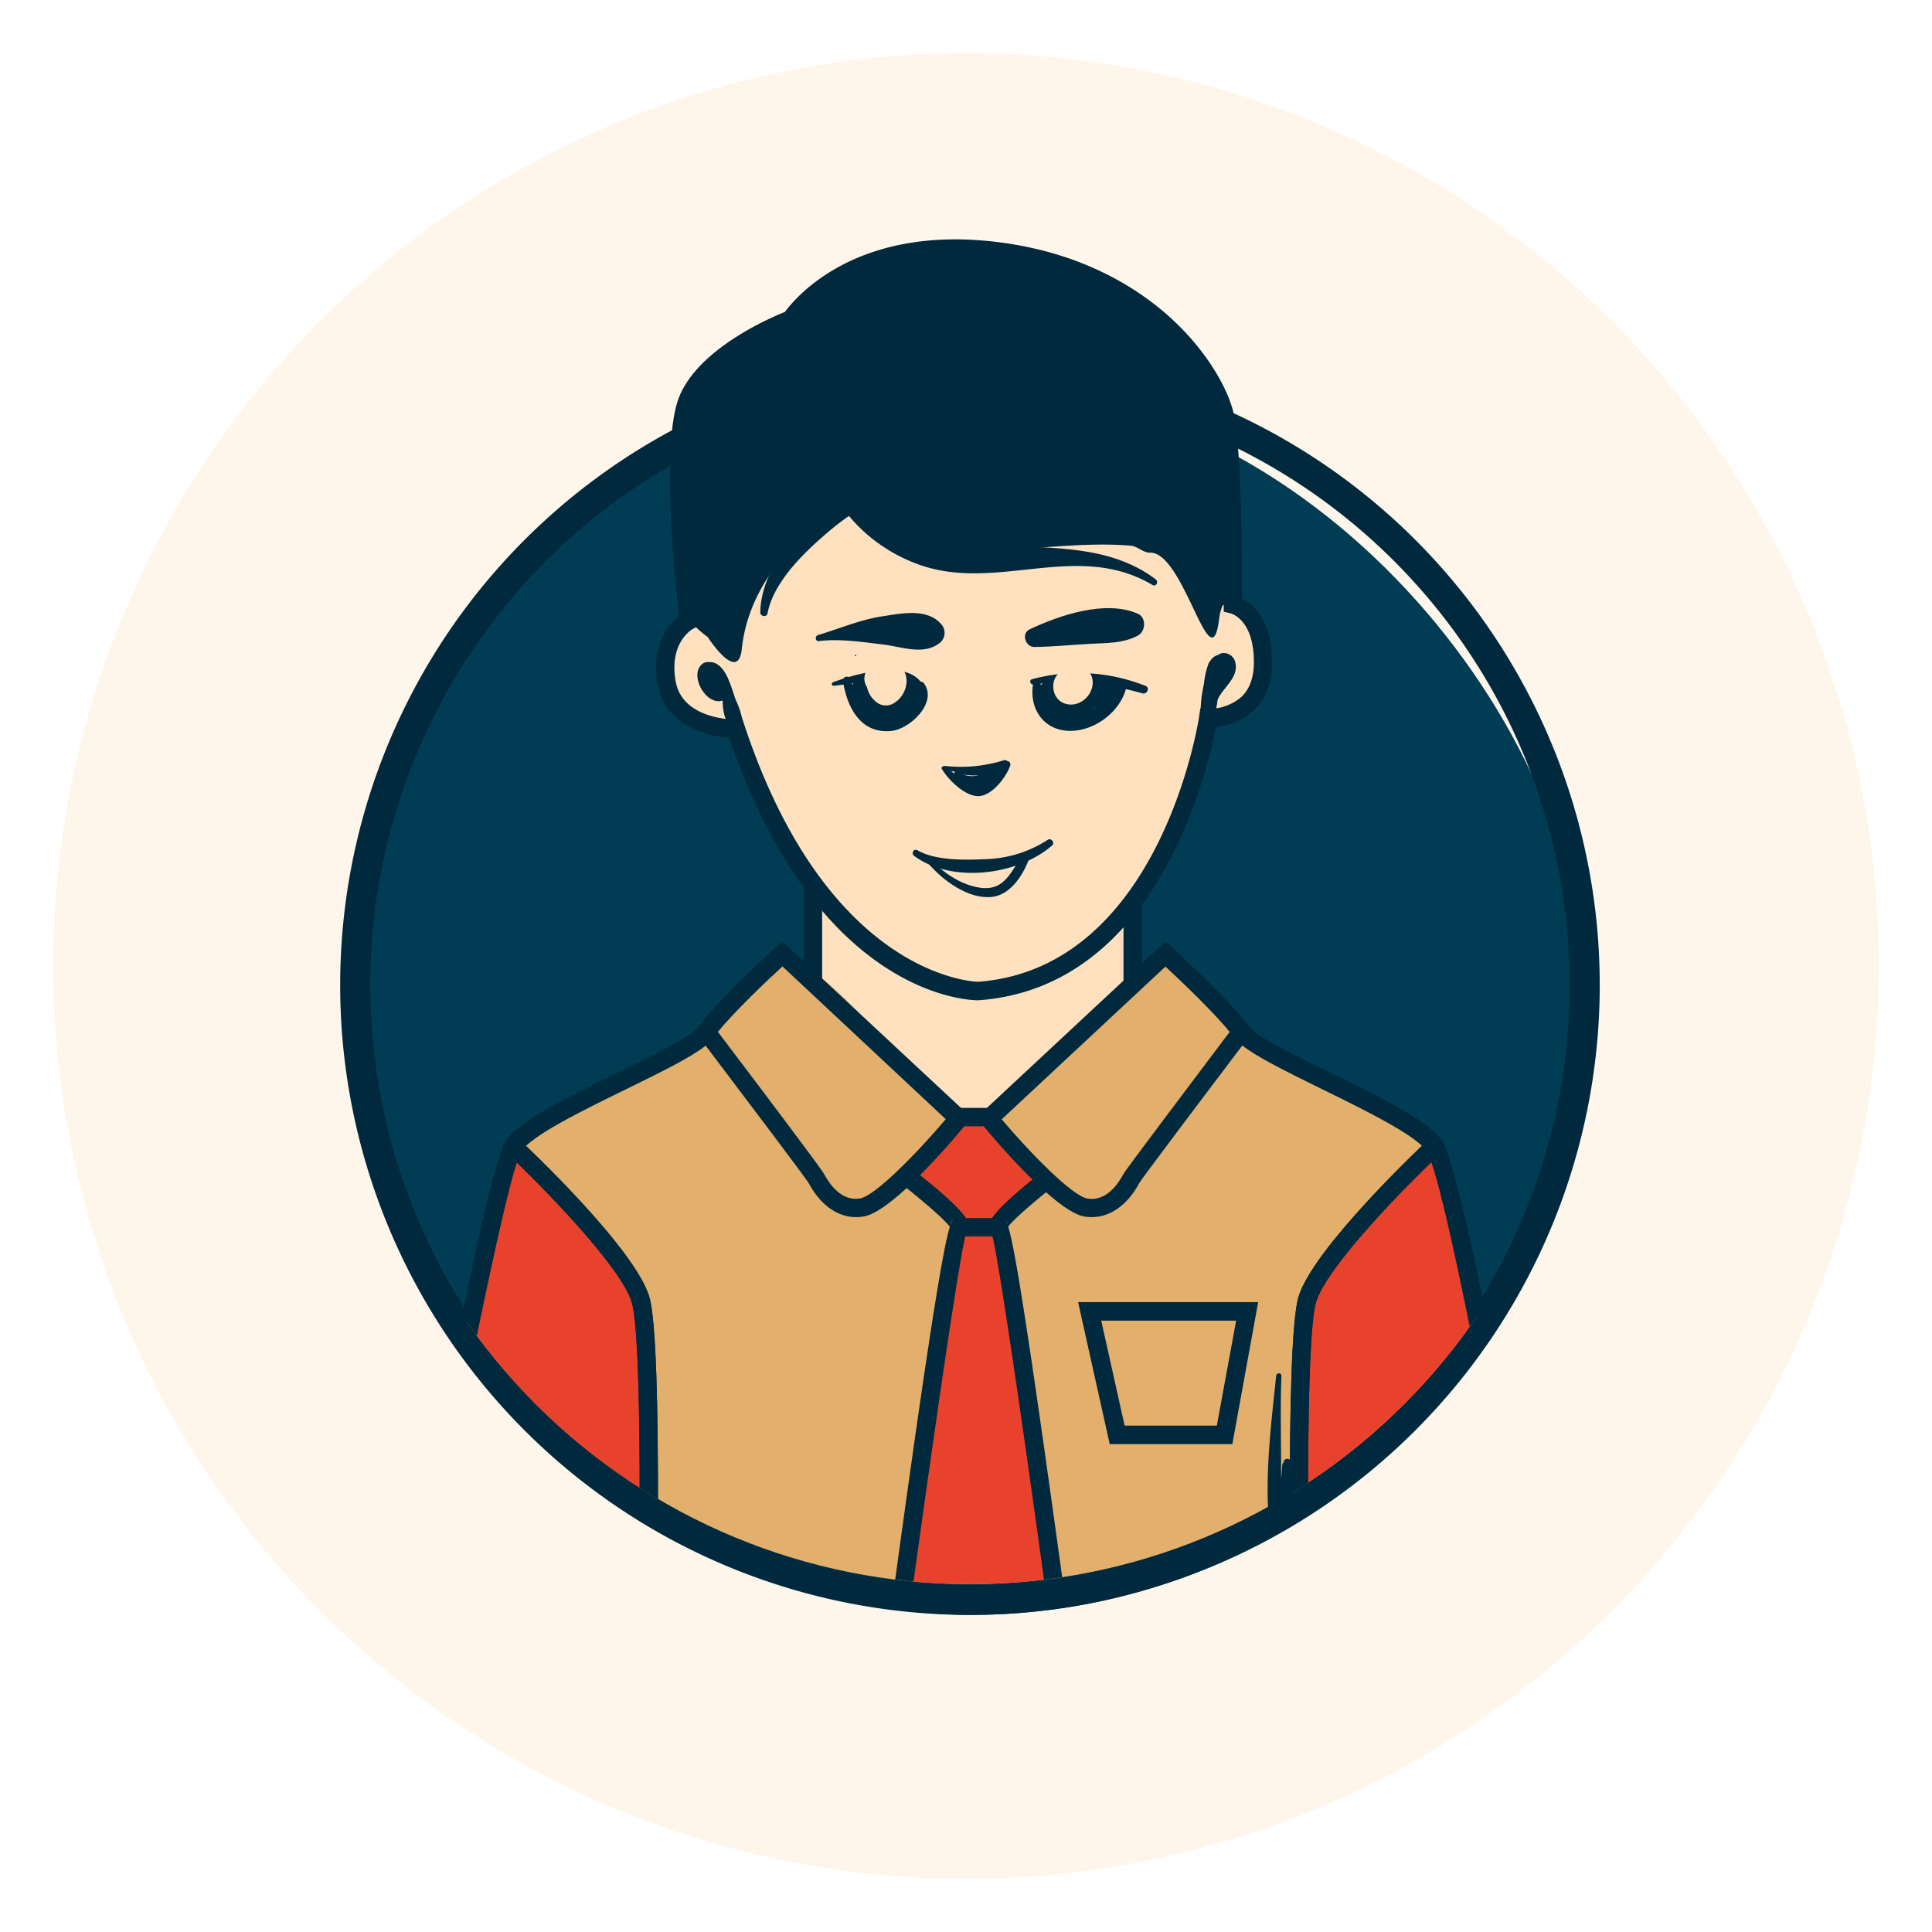
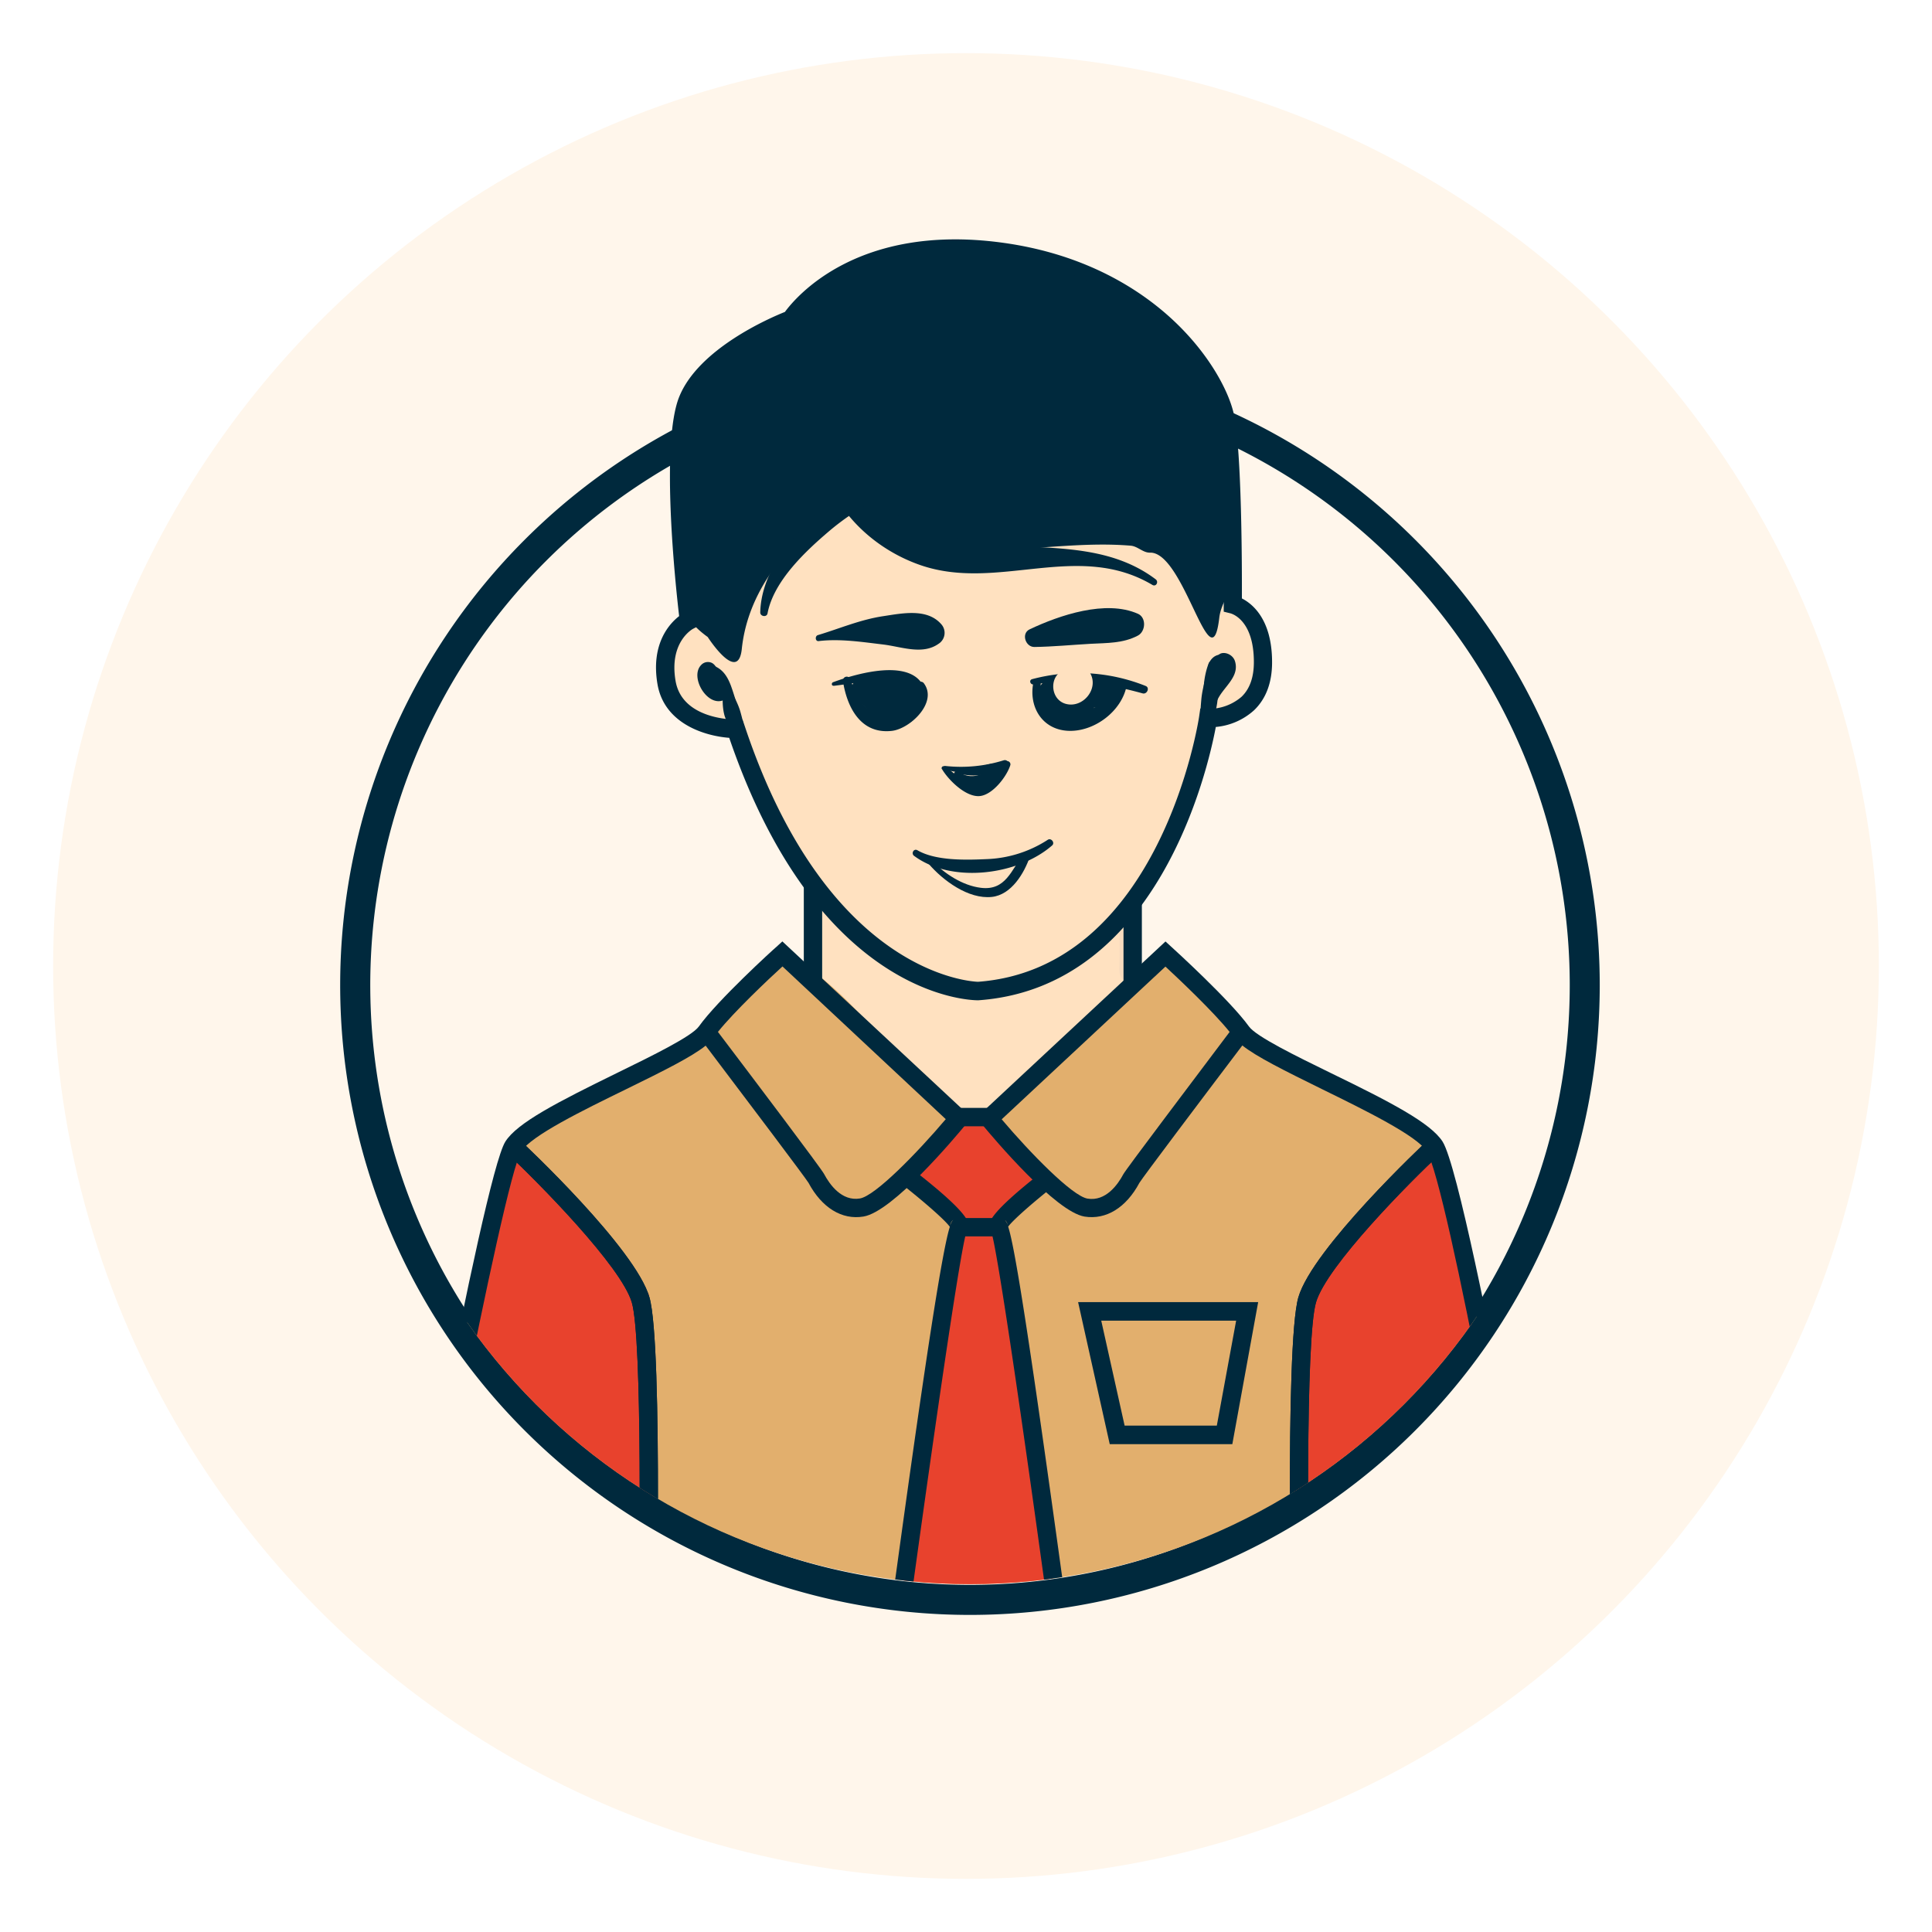
<svg xmlns="http://www.w3.org/2000/svg" xmlns:xlink="http://www.w3.org/1999/xlink" id="Layer_1" data-name="Layer 1" viewBox="0 0 400 400">
  <defs>
    <style>.cls-1{fill:none;}.cls-2{clip-path:url(#clip-path);}.cls-3{fill:#e8422d;}.cls-4{clip-path:url(#clip-path-2);}.cls-5{clip-path:url(#clip-path-3);}.cls-6{fill:#fff6eb;}.cls-7{fill:#003c54;}.cls-8{fill:#00293d;}.cls-9{clip-path:url(#clip-path-4);}.cls-10{fill:url(#Безымянный_градиент_7);}.cls-11{fill:#e2af6d;}.cls-12{fill:#f7dbbf;}.cls-13{fill:url(#Безымянный_градиент_7-2);}.cls-14{fill:url(#Безымянный_градиент_7-3);}</style>
    <clipPath id="clip-path">
      <polyline id="SVGID" class="cls-1" points="-1799.66 1835.65 -1799.29 738.35 1435.59 738.35 1435.31 1363.07 1435.22 1834.12" />
    </clipPath>
    <clipPath id="clip-path-2">
      <path class="cls-1" d="M-2334.13-673.5h233.56A19.57,19.57,0,0,1-2081-653.93V-521.5a0,0,0,0,1,0,0h-270a0,0,0,0,1,0,0V-656.63A16.87,16.87,0,0,1-2334.13-673.5Z" />
    </clipPath>
    <clipPath id="clip-path-3">
      <rect class="cls-1" x="-2351" y="-878.5" width="270" height="152" />
    </clipPath>
    <clipPath id="clip-path-4">
      <path id="SVGID-2" data-name="SVGID" class="cls-1" d="M327.88,200.92a127.06,127.06,0,0,1-254.12,0c0-70.18,56.89-153.17,127.06-153.17S327.88,130.74,327.88,200.92Z" />
    </clipPath>
    <linearGradient id="Безымянный_градиент_7" x1="136.67" y1="166.31" x2="262.46" y2="166.31" gradientUnits="userSpaceOnUse">
      <stop offset="0.56" stop-color="#ffe1c0" />
      <stop offset="1" stop-color="#ffe1c0" />
    </linearGradient>
    <linearGradient id="Безымянный_градиент_7-2" x1="218.06" y1="141.64" x2="226.22" y2="141.64" xlink:href="#Безымянный_градиент_7" />
    <linearGradient id="Безымянный_градиент_7-3" x1="178.96" y1="141.26" x2="187.7" y2="141.26" xlink:href="#Безымянный_градиент_7" />
  </defs>
  <g class="cls-2">
    <path class="cls-3" d="M380.85,1306.39v-1c4,0,8,0,12-.1l0,1C388.89,1306.36,384.85,1306.39,380.85,1306.39Zm23.95-.43,0-1c3.94-.14,8-.32,12-.53l0,1C412.77,1305.64,408.74,1305.82,404.8,1306Zm-35.94-.11c-4-.21-8-.45-12-.71l.07-1c4,.27,8,.5,12,.71Zm59.88-1.17-.08-1c4-.28,8-.6,11.94-1l.09,1C436.71,1304.07,432.69,1304.4,428.74,1304.68Zm-83.8-.41c-4-.31-8-.66-11.94-1l.09-1c4,.37,8,.71,11.93,1Zm107.68-1.73-.11-1c3.94-.43,7.94-.89,11.89-1.39l.12,1C460.56,1301.65,456.56,1302.12,452.62,1302.54Zm-131.54-.49c-4-.43-8-.88-11.91-1.36l.12-1c3.92.48,7.92.94,11.89,1.37Zm155.32-2.51-.14-1c3.95-.57,7.93-1.18,11.83-1.81l.16,1C484.34,1298.36,480.36,1299,476.4,1299.54Zm-179.12-.38c-4-.55-8-1.12-11.86-1.71l.15-1c3.89.59,7.87,1.16,11.85,1.71Zm202.78-3.47-.18-1c3.92-.71,7.87-1.46,11.76-2.24l.2,1C507.94,1294.22,504,1295,500.06,1295.69Zm-226.48-.12c-4-.66-7.93-1.35-11.8-2l.18-1c3.86.71,7.83,1.4,11.79,2.06ZM250,1291.28c-3.91-.77-7.86-1.58-11.74-2.41l.21-1c3.87.83,7.82,1.64,11.73,2.41Zm273.57-.3-.22-1c3.91-.86,7.83-1.76,11.67-2.67l.23,1C531.41,1289.22,527.48,1290.12,523.57,1291Zm-297-4.71c-3.87-.89-7.79-1.83-11.65-2.78l.24-1c3.85,1,7.77,1.89,11.64,2.78Zm320.33-.86-.25-1c3.86-1,7.75-2,11.56-3.1l.27,1C554.65,1283.38,550.75,1284.42,546.89,1285.41Zm-343.6-4.89c-3.85-1-7.74-2.08-11.56-3.16l.27-1c3.82,1.07,7.7,2.13,11.55,3.15ZM570,1279l-.28-1c3.81-1.13,7.66-2.31,11.44-3.51l.3,1C577.66,1276.69,573.81,1277.87,570,1279Zm-389.76-5c-3.83-1.15-7.69-2.34-11.45-3.54l.3-1c3.76,1.2,7.61,2.39,11.43,3.53Zm412.62-2.24-.32-1c3.77-1.27,7.57-2.59,11.3-3.93l.34.94C600.43,1269.17,596.62,1270.49,592.85,1271.77Zm-435.46-5c-3.76-1.27-7.57-2.59-11.33-3.93l.34-.94c3.75,1.33,7.55,2.65,11.31,3.92Zm458-3-.35-.94c3.69-1.39,7.44-2.85,11.16-4.33l.37.92C622.88,1260.84,619.12,1262.3,615.42,1263.7Zm-480.61-5c-3.71-1.4-7.48-2.85-11.18-4.32l.37-.93c3.7,1.47,7.45,2.92,11.16,4.31Zm502.83-3.86-.38-.92c3.63-1.53,7.31-3.11,11-4.72l.4.91C645,1251.71,641.28,1253.3,637.64,1254.83Zm-525.11-5c-3.69-1.54-7.39-3.12-11-4.71l.41-.92c3.62,1.59,7.33,3.17,11,4.71Zm547-4.67-.42-.91c3.58-1.65,7.2-3.37,10.78-5.11l.43.9C666.71,1241.8,663.08,1243.52,659.5,1245.18Zm-568.93-5c-3.61-1.66-7.26-3.38-10.84-5.11l.44-.9c3.57,1.73,7.21,3.44,10.82,5.11ZM681,1234.74l-.46-.89c3.53-1.79,7.1-3.64,10.59-5.5l.47.88C688.1,1231.09,684.53,1233,681,1234.74Zm-612-4.93c-3.54-1.8-7.12-3.65-10.64-5.51l.46-.88c3.52,1.85,7.09,3.7,10.63,5.49Zm633.13-6.28-.48-.87c3.46-1.93,7-3.91,10.39-5.89l.5.87C709.08,1219.62,705.58,1221.61,702.11,1223.53ZM47.79,1218.6c-3.46-1.92-7-3.91-10.43-5.9l.5-.87c3.45,2,7,4,10.42,5.89Zm675-7-.52-.86c3.39-2,6.81-4.14,10.18-6.25l.53.84C729.64,1207.41,726.21,1209.51,722.82,1211.56ZM27,1206.6c-3.41-2.06-6.84-4.17-10.2-6.29l.53-.85c3.36,2.12,6.79,4.23,10.19,6.28Zm716-7.75-.54-.84c3.32-2.17,6.67-4.4,9.94-6.62l.57.83C749.76,1194.44,746.41,1196.67,743.08,1198.85Zm-736.32-5c-3.34-2.19-6.68-4.43-10-6.67l.57-.83c3.27,2.24,6.61,4.48,9.94,6.67Zm756.13-8.41-.58-.82c3.23-2.28,6.49-4.62,9.71-7l.59.81C769.39,1180.78,766.12,1183.13,762.89,1185.41ZM-13,1180.28c-3.25-2.32-6.51-4.69-9.69-7.06l.59-.8c3.18,2.36,6.44,4.73,9.68,7Zm795.22-9-.6-.8c3.15-2.39,6.33-4.86,9.45-7.32l.62.79C788.54,1166.39,785.36,1168.86,782.2,1171.26ZM-32.26,1166c-3.15-2.44-6.31-4.94-9.41-7.43l.63-.78c3.09,2.49,6.25,5,9.39,7.42ZM801,1156.42l-.63-.77c3.08-2.52,6.17-5.1,9.18-7.66l.65.76C807.18,1151.32,804.08,1153.9,801,1156.42Zm-851.93-5.48c-3.07-2.57-6.13-5.19-9.11-7.79l.65-.75c3,2.59,6,5.21,9.1,7.77Zm870.19-10-.66-.75c3-2.63,6-5.32,8.91-8l.67.74C825.25,1135.6,822.25,1138.29,819.26,1140.92ZM-69,1135.19c-3-2.69-5.92-5.43-8.8-8.14l.68-.73c2.88,2.71,5.83,5.44,8.79,8.12Zm906-10.43-.69-.72c2.89-2.74,5.79-5.53,8.62-8.31l.7.72C842.75,1119.23,839.85,1122,837,1124.76Zm-923.4-6c-2.84-2.79-5.69-5.64-8.48-8.48l.71-.7c2.79,2.84,5.64,5.69,8.47,8.46ZM854.07,1108l-.72-.7c2.8-2.84,5.6-5.74,8.32-8.61l.72.69C859.67,1102.23,856.86,1105.13,854.07,1108Zm-957.3-6.36c-2.73-2.89-5.46-5.85-8.14-8.8l.74-.68c2.67,2.95,5.41,5.91,8.13,8.79Zm973.8-11-.74-.68c2.67-2.92,5.37-5.91,8-8.9l.75.66C875.94,1084.66,873.25,1087.66,870.57,1090.59Zm-989.91-6.73c-2.61-3-5.24-6.07-7.82-9.15l.77-.64c2.57,3.07,5.2,6.14,7.81,9.13Zm1005.78-11.25-.76-.65c2.58-3,5.16-6.12,7.68-9.19l.77.64C891.61,1066.48,889,1069.57,886.44,1072.61Zm-1021.24-7.19c-2.51-3.12-5-6.3-7.45-9.44l.79-.61c2.43,3.13,4.93,6.3,7.44,9.42Zm1036.46-11.35-.79-.62c2.47-3.12,4.94-6.3,7.35-9.46l.8.61C906.6,1047.76,904.13,1051,901.66,1054.07Zm-1051.18-7.67c-2.39-3.21-4.77-6.48-7.09-9.71l.82-.58c2.31,3.23,4.69,6.49,7.07,9.69ZM916.2,1035l-.8-.59c2.36-3.22,4.72-6.49,7-9.72l.82.57C920.93,1028.49,918.57,1031.77,916.2,1035Zm-1079.7-8.15c-2.25-3.28-4.5-6.63-6.7-10l.83-.55c2.2,3.33,4.45,6.68,6.7,10Zm1093.56-11.45-.83-.56c2.23-3.28,4.47-6.63,6.65-10l.84.55C934.53,1008.75,932.29,1012.11,930.06,1015.39Zm-1106.77-8.61c-2.13-3.38-4.26-6.81-6.32-10.22l.85-.52c2.06,3.4,4.18,6.83,6.31,10.2ZM943.2,995.3l-.85-.53c2.12-3.37,4.23-6.8,6.29-10.21l.86.52C947.44,988.49,945.32,991.93,943.2,995.3Zm-1132.35-9.07c-2-3.44-4-7-5.93-10.44l.87-.48c1.94,3.48,3.93,7,5.92,10.42ZM955.61,974.74l-.87-.5c2-3.44,4-7,5.92-10.43l.88.49C959.6,967.78,957.61,971.3,955.61,974.74Zm-1156.42-9.5c-1.88-3.52-3.74-7.1-5.54-10.65l.9-.45c1.79,3.54,3.65,7.12,5.52,10.63Zm1168.08-11.5-.88-.47c1.86-3.5,3.72-7.08,5.53-10.64l.9.46C971,946.65,969.14,950.24,967.27,953.74Zm-1178.95-9.9c-1.74-3.58-3.47-7.23-5.14-10.84l.91-.42c1.67,3.61,3.39,7.25,5.13,10.83ZM978.17,932.33l-.9-.44c1.74-3.59,3.47-7.23,5.15-10.84l.9.42C981.65,925.08,979.91,928.74,978.17,932.33ZM-221.76,922.07c-1.6-3.65-3.2-7.35-4.74-11l.93-.39c1.53,3.66,3.13,7.37,4.73,11Zm1210-11.55-.91-.4c1.6-3.63,3.2-7.34,4.75-11l.92.39C991.49,903.18,989.89,906.89,988.28,910.52ZM-231,899.94c-1.47-3.68-2.93-7.44-4.34-11.18l.94-.35c1.41,3.73,2.86,7.48,4.33,11.16ZM997.6,888.35l-.93-.37c1.48-3.72,3-7.49,4.35-11.19l.93.35C1000.55,880.85,999.08,884.62,997.6,888.35ZM-239.5,877.5c-1.35-3.75-2.67-7.56-3.94-11.33l.95-.32c1.27,3.76,2.59,7.57,3.93,11.32Zm1245.6-11.65-.94-.34c1.35-3.76,2.67-7.58,3.94-11.34l.95.31C1008.78,858.26,1007.45,862.08,1006.1,865.85ZM-247.17,854.78c-1.21-3.8-2.4-7.66-3.53-11.46l1-.29c1.13,3.8,2.32,7.65,3.52,11.45Zm1261-11.74-.95-.3c1.2-3.8,2.38-7.65,3.51-11.44l1,.28C1016.17,835.38,1015,839.24,1013.78,843ZM-254,831.8c-1.08-3.85-2.13-7.74-3.13-11.57l1-.26c1,3.83,2.05,7.72,3.12,11.56ZM1020.6,820.06l-1-.27c1.06-3.82,2.1-7.71,3.09-11.56l1,.25C1022.71,812.34,1021.66,816.24,1020.6,820.06ZM-260.08,808.6c-.94-3.87-1.86-7.8-2.73-11.68l1-.22c.87,3.88,1.78,7.8,2.72,11.66Zm1286.66-11.76-1-.23c.92-3.84,1.81-7.77,2.67-11.67l1,.22C1028.4,789.06,1027.5,793,1026.58,796.84ZM-265.33,785.2c-.8-3.89-1.58-7.85-2.32-11.76l1-.18c.74,3.9,1.52,7.85,2.32,11.74Zm1297-11.78-1-.19c.78-3.89,1.53-7.84,2.24-11.76l1,.18C1033.25,765.57,1032.49,769.53,1031.71,773.42ZM-269.77,761.64c-.66-3.91-1.31-7.89-1.91-11.83l1-.15c.6,3.94,1.24,7.91,1.91,11.81ZM1036,749.83l-1-.16c.64-3.91,1.25-7.89,1.82-11.83l1,.14C1037.24,741.93,1036.63,745.92,1036,749.83ZM-273.4,737.94c-.53-4-1-8-1.51-11.89l1-.12c.46,3.94,1,7.93,1.51,11.88ZM1039.41,726.1l-1-.12c.5-4,1-8,1.39-11.89l1,.11C1040.38,718.14,1039.91,722.15,1039.41,726.1Zm-1315.62-12c-.41-4-.78-8-1.11-11.94l1-.08c.34,4,.71,8,1.11,11.92ZM1042,702.27l-1-.09c.35-3.93.67-7.94,1-11.93l1,.07C1042.65,694.31,1042.33,698.33,1042,702.27Zm-1320.2-12c-.26-4-.5-8-.7-12l1,0c.2,4,.44,8,.7,11.95Zm1321.91-11.88-1-.06c.21-3.92.39-7.94.53-11.95l1,0C1044.07,670.4,1043.89,674.43,1043.68,678.36ZM-279.43,666.29c-.13-4-.23-8-.3-12l1,0c.07,4,.17,8,.3,12Zm1324-11.89-1,0c.07-3.94.11-8,.11-12v-.63h1v.63C1044.64,646.42,1044.6,650.45,1044.53,654.4ZM-278.83,642.32h-1c0-4,0-8,.11-12l1,0C-278.79,634.33-278.82,638.36-278.83,642.32Zm1322.35-12.51c-.08-4-.19-8-.33-11.94l1,0c.14,3.94.25,8,.33,12ZM-278.41,618.38l-1,0c.13-4,.3-8,.51-12l1,0C-278.11,610.39-278.28,614.41-278.41,618.38Zm1321.06-12.47c-.22-4-.47-8-.76-11.95l1-.07c.28,4,.54,8,.76,12ZM-277.2,594.47l-1-.07c.27-4,.57-8,.91-12l1,.09C-276.62,586.47-276.93,590.48-277.2,594.47ZM1040.92,582c-.36-4-.75-8-1.18-11.91l1-.11c.43,3.93.83,7.94,1.19,11.93ZM-275.17,570.61l-1-.1c.41-4,.85-8,1.32-11.92l1,.12C-274.33,562.65-274.77,566.65-275.17,570.61Zm1313.51-12.38c-.5-3.93-1-7.92-1.61-11.86l1-.14c.57,3.95,1.12,7.94,1.61,11.88Zm-1310.68-11.4-1-.13c.54-4,1.11-8,1.72-11.87l1,.15C-271.23,538.9-271.8,542.88-272.34,546.83Zm1307.25-12.29c-.64-3.9-1.33-7.87-2-11.79l1-.18c.71,3.92,1.4,7.9,2,11.81ZM-268.71,523.17l-1-.17c.67-3.91,1.38-7.88,2.12-11.8l1,.18C-267.32,515.3-268,519.26-268.71,523.17ZM1030.61,511c-.78-3.89-1.61-7.83-2.46-11.72l1-.21c.86,3.89,1.69,7.84,2.47,11.73ZM-264.26,499.64l-1-.2c.8-3.9,1.65-7.84,2.52-11.72l1,.22C-262.61,491.81-263.46,495.75-264.26,499.64Zm1289.73-12c-.93-3.89-1.91-7.8-2.89-11.62l1-.25c1,3.83,2,7.74,2.89,11.63ZM-259,476.28l-1-.23c.94-3.86,1.93-7.77,2.93-11.62l1,.25C-257.1,468.53-258.08,472.43-259,476.28Zm1278.5-11.84c-1.07-3.83-2.18-7.7-3.31-11.5l1-.29c1.14,3.81,2.25,7.69,3.32,11.52ZM-253,453.13l-1-.27c1.08-3.85,2.2-7.72,3.34-11.52l1,.29C-250.77,445.42-251.89,449.29-253,453.13ZM1012.65,441.5c-1.21-3.81-2.47-7.63-3.73-11.38l1-.32c1.26,3.75,2.52,7.58,3.73,11.39ZM-246.11,430.2l-.95-.31c1.21-3.79,2.46-7.62,3.73-11.38l1,.32C-243.65,422.58-244.9,426.41-246.11,430.2ZM1005,418.82c-1.35-3.75-2.74-7.53-4.14-11.23l.93-.36c1.41,3.71,2.8,7.5,4.15,11.25ZM-238.45,407.53l-.94-.34c1.34-3.76,2.73-7.54,4.13-11.24l.94.35C-235.72,400-237.11,403.78-238.45,407.53Zm1235-11.1c-1.48-3.68-3-7.39-4.53-11l.92-.39c1.53,3.65,3.06,7.36,4.53,11.05ZM-230,385.15l-.93-.37c1.47-3.71,3-7.44,4.53-11.09l.92.39C-227,377.72-228.52,381.45-230,385.15Zm1217.24-10.7c-1.6-3.62-3.26-7.27-4.92-10.86l.91-.42c1.66,3.59,3.32,7.25,4.93,10.88Zm-1208-11.35-.92-.41c1.61-3.65,3.27-7.32,4.93-10.91l.91.42C-217.48,355.79-219.14,359.45-220.74,363.1Zm1198-10.29c-1.73-3.56-3.52-7.16-5.32-10.68l.9-.45c1.79,3.53,3.58,7.12,5.32,10.7ZM-210.71,341.4l-.89-.44c1.73-3.57,3.52-7.17,5.32-10.72l.89.45C-207.19,334.23-209,337.83-210.71,341.4Zm1177.1-9.86c-1.88-3.51-3.79-7-5.71-10.49l.88-.48c1.91,3.45,3.83,7,5.71,10.5ZM-199.88,320.09l-.89-.47c1.88-3.52,3.8-7.06,5.71-10.51l.88.48C-196.09,313-198,316.57-199.88,320.09Zm1154.67-9.42c-2-3.43-4-6.89-6.07-10.28l.85-.52c2,3.4,4.1,6.86,6.09,10.3ZM-188.29,299.21l-.86-.5c2-3.45,4.05-6.91,6.09-10.29l.86.52C-184.25,292.31-186.29,295.77-188.29,299.21Zm1130.74-9c-2.1-3.36-4.27-6.74-6.44-10.06l.84-.55c2.17,3.33,4.34,6.72,6.45,10.08ZM-175.93,278.78l-.84-.53c2.11-3.35,4.29-6.73,6.47-10.05l.84.55C-171.64,272.06-173.82,275.44-175.93,278.78Zm1105.31-8.56c-2.22-3.27-4.51-6.58-6.8-9.83l.81-.57c2.3,3.25,4.59,6.56,6.82,9.84Zm-1092.2-11.37-.82-.57c2.25-3.28,4.55-6.58,6.84-9.79l.82.58C-158.27,252.28-160.57,255.57-162.82,258.85Zm1078.41-8.16c-2.34-3.19-4.74-6.41-7.15-9.57l.79-.61c2.41,3.17,4.83,6.4,7.17,9.59ZM-149,239.43l-.81-.59c2.37-3.19,4.81-6.41,7.24-9.56l.79.61C-144.17,233-146.6,236.25-149,239.43Zm1050.07-7.76c-2.47-3.13-5-6.26-7.5-9.31l.78-.64c2.5,3.06,5,6.2,7.51,9.33ZM-134.33,220.49l-.78-.62c2.49-3.1,5.05-6.22,7.61-9.27l.76.64C-129.29,214.29-131.84,217.4-134.33,220.49ZM886,213.18c-2.56-3-5.2-6.06-7.83-9.05l.75-.66c2.64,3,5.27,6,7.84,9.06ZM-119,202.13l-.76-.65c2.62-3,5.3-6,8-9l.74.67C-113.69,196.12-116.36,199.13-119,202.13Zm989.1-6.9c-2.71-3-5.45-5.9-8.16-8.75l.73-.69c2.71,2.85,5.45,5.81,8.16,8.77Zm-973-10.85-.73-.68c2.73-2.9,5.52-5.81,8.3-8.65l.71.7C-97.4,178.58-100.19,181.49-102.91,184.38Zm956.58-6.52c-2.77-2.82-5.62-5.66-8.46-8.46l.7-.71c2.85,2.8,5.7,5.65,8.47,8.47ZM-86.18,167.27l-.7-.71c2.85-2.8,5.75-5.6,8.63-8.32l.69.73C-80.43,161.68-83.33,164.48-86.18,167.27Zm922.77-6.18c-2.9-2.75-5.85-5.49-8.76-8.15l.67-.74c2.92,2.66,5.87,5.41,8.78,8.17ZM-68.79,150.83l-.67-.74c2.94-2.67,5.95-5.35,8.95-8l.66.76C-62.85,145.49-65.86,148.17-68.79,150.83Zm887.71-5.89c-3-2.64-6-5.27-9-7.84l.65-.76c3,2.57,6.07,5.21,9.06,7.85Zm-869.69-9.86-.64-.77c3-2.55,6.16-5.12,9.25-7.62l.63.78C-44.62,130-47.73,132.53-50.77,135.08Zm851.45-5.65c-3.09-2.53-6.22-5.06-9.33-7.51l.61-.79c3.12,2.46,6.26,5,9.35,7.52ZM-32.14,120l-.62-.79c3.15-2.44,6.36-4.88,9.55-7.25l.59.8C-25.79,115.17-29,117.6-32.14,120Zm814-5.46c-3.17-2.42-6.4-4.83-9.6-7.17l.6-.81c3.2,2.35,6.43,4.76,9.61,7.18Zm-794.83-8.84-.58-.81c3.22-2.3,6.52-4.62,9.81-6.88l.57.82C-6.44,101.13-9.74,103.44-12.95,105.74Zm775.51-5.33c-3.26-2.31-6.58-4.6-9.85-6.82l.56-.83c3.28,2.23,6.6,4.52,9.86,6.83ZM6.78,92.19l-.55-.83c3.33-2.19,6.71-4.38,10.07-6.5l.53.85C13.48,87.83,10.1,90,6.78,92.19Zm736-5.25c-3.33-2.18-6.73-4.35-10.09-6.46l.53-.85c3.37,2.11,6.77,4.29,10.11,6.47ZM27,79.41l-.51-.85c3.4-2.06,6.87-4.11,10.31-6.11l.5.87C33.87,75.31,30.41,77.36,27,79.41ZM722.43,74.2c-3.4-2-6.87-4.1-10.33-6.1l.5-.87c3.46,2,6.94,4.06,10.34,6.11ZM47.72,67.41l-.48-.87c3.48-1.93,7-3.86,10.53-5.72l.47.89C54.74,63.56,51.2,65.48,47.72,67.41Zm653.95-5.22c-3.49-1.93-7-3.86-10.54-5.72l.46-.88c3.52,1.86,7.07,3.79,10.56,5.72Zm-632.81-6-.45-.9C72,53.51,75.56,51.72,79.15,50l.44.91C76,52.62,72.39,54.41,68.86,56.2Zm611.62-5.26c-3.55-1.81-7.17-3.6-10.75-5.34l.44-.9c3.58,1.74,7.2,3.54,10.76,5.35ZM90.41,45.77,90,44.86c3.61-1.66,7.28-3.32,10.93-4.92l.4.91C97.68,42.45,94,44.11,90.41,45.77Zm568.48-5.31c-3.63-1.68-7.31-3.34-10.93-4.94l.4-.92c3.63,1.61,7.31,3.27,10.95,5ZM112.32,36.14l-.39-.93c3.67-1.53,7.4-3.05,11.1-4.52l.37.92C119.7,33.08,116,34.6,112.32,36.14Zm524.61-5.37c-3.68-1.54-7.42-3.07-11.12-4.54l.37-.93c3.71,1.48,7.45,3,11.13,4.55ZM134.56,27.29l-.36-.94c3.73-1.4,7.51-2.79,11.25-4.13l.34.94C142.05,24.5,138.28,25.89,134.56,27.29Zm480.06-5.4c-3.73-1.4-7.52-2.8-11.28-4.14l.34-.94c3.76,1.34,7.56,2.74,11.29,4.15ZM157.09,19.23l-.32-.95c3.78-1.28,7.61-2.54,11.39-3.74l.3,1C164.69,16.7,160.86,18,157.09,19.23ZM592,13.82c-3.78-1.27-7.62-2.52-11.43-3.72l.3-.95c3.82,1.2,7.67,2.45,11.45,3.72Zm-412.1-1.88-.28-.95c3.81-1.15,7.68-2.28,11.5-3.36l.27,1C187.57,9.67,183.71,10.8,179.89,11.94ZM569.12,6.6c-3.81-1.13-7.68-2.24-11.51-3.29l.27-1c3.83,1.06,7.71,2.17,11.52,3.3ZM202.92,5.42l-.25-1c3.84-1,7.74-2,11.61-3l.24,1C210.66,3.41,206.76,4.41,202.92,5.42ZM546,.22c-3.84-1-7.75-1.95-11.62-2.87l.23-1c3.88.92,7.79,1.89,11.64,2.87ZM226.16-.34l-.23-1c3.86-.9,7.8-1.77,11.7-2.61l.21,1C233.94-2.11,230-1.23,226.16-.34Zm296.59-5C518.86-6.16,514.92-7,511-7.76l.19-1c3.89.78,7.84,1.6,11.74,2.45ZM249.56-5.37l-.19-1c3.9-.77,7.86-1.53,11.77-2.24l.18,1C257.41-6.89,253.46-6.14,249.56-5.37Zm23.55-4.3-.16-1c3.92-.66,7.9-1.29,11.83-1.89l.15,1C281-11,277-10.32,273.11-9.67ZM499.28-10c-3.92-.71-7.89-1.39-11.8-2l.16-1c3.91.64,7.89,1.32,11.81,2Zm-202.5-3.27-.14-1c3.94-.54,7.94-1.06,11.89-1.54l.12,1C304.71-14.32,300.71-13.8,296.78-13.26Zm178.87-.56c-3.93-.56-7.93-1.1-11.87-1.59l.13-1c3.94.49,7.94,1,11.88,1.59ZM320.54-16.17l-.11-1c3.95-.43,8-.84,11.93-1.21l.09,1C328.49-17,324.48-16.6,320.54-16.17Zm131.35-.62c-4-.42-8-.81-11.91-1.16l.09-1c3.95.35,8,.74,11.93,1.17ZM344.38-18.41l-.08-1c3.93-.31,8-.61,11.95-.87l.07,1C352.33-19,348.31-18.72,344.38-18.41Zm83.67-.49c-4-.28-8-.53-11.95-.74l0-1c4,.21,8,.46,12,.74ZM368.27-20l0-1c4-.21,8-.39,12-.55l0,1C376.26-20.4,372.23-20.21,368.27-20Zm35.87-.16c-4-.14-8-.25-12-.31l0-1c4,.06,8,.17,12,.31Z" />
  </g>
  <circle class="cls-6" cx="200" cy="200" r="189" />
-   <rect class="cls-7" x="73.79" y="79.74" width="254.61" height="254.61" rx="127.3" />
  <path class="cls-8" d="M171.57,136.35c7.49.9,18.41-.94,24.39-5.62,3.37-2.64.4-8-3.33-8-4.06,0-7.68,1.72-11.36,3.28s-7.7,3-11.05,5.38a2.7,2.7,0,0,0,1.35,5Z" />
  <path class="cls-8" d="M200.82,73.57A130.39,130.39,0,1,0,331.21,204,130.39,130.39,0,0,0,200.82,73.57Zm0,254.56A124.17,124.17,0,1,1,325,204,124.17,124.17,0,0,1,200.82,328.13Z" />
  <g class="cls-9">
    <path class="cls-10" d="M239.62,179.29c.89-4.1,3.08-7.79,4.85-11.61a58.74,58.74,0,0,0,4.71-15.32,8,8,0,0,1,1.27-3.82c1.16-1.44,3.16-1.8,4.88-2.48,6.71-2.69,9.37-12.33,5-18.08-1.35-1.77-3.44-3.21-5.67-3a17.26,17.26,0,0,0-3.26.93c-4.11,1.22-3-11.87-5.3-15.46-1.8-2.75-3.73-5.81-6.42-7.69-1.11-.77-7,9.56-8.35,9.3-9.44-1.85-19.16.08-28.76.75-6,.42-10-7.91-15.71-9.67-5.92-1.81-8.28,3.63-12.23,0-1.77,4.11-12.25-4.43-14.32-.42s-3.22-2.2-6.42.73c-6.14,5.62-2.75,26.68-10,26.17-5.73-.4-8.07,6.18-6.86,11.18a11.46,11.46,0,0,0,9.18,8.44c1.7.27,3.55.16,5,1.08a8.06,8.06,0,0,1,2.64,3.5c3.4,6.79,6.83,13.76,8.48,21.11,7.74,6.24,9.35,18.16,5,27.06a48.93,48.93,0,0,0,8,7.36A198,198,0,0,1,198.5,231c3.08-.7,5.47-1.69,8.54-.92a332,332,0,0,1,28.28-28C232.74,194.52,234.21,185.34,239.62,179.29Z" />
    <path class="cls-11" d="M319.27,350.07c-.67-4.63-6.77-3.36-10-3.36H109.68c-5.92,0-18.67,2.54-24.17,0-2.39-1.1-1.7-.64-1.89-4-.51-9,3.42-20.1,5.06-28.92q5.37-28.85,12-57.45c2.2-9.55,5-19.82,12.71-25.82a43.69,43.69,0,0,1,10-5.29c6.76-2.85,17.77-5.24,22.9-10.47,5.5-5.6,8.58-12.64,15.16-17.73,15.39,7.09,23.72,24,37.4,34,8.58-.43,14-6.27,20.28-12.12,5.75-5.35,11.45-10.74,17.25-16,3.26-3,3.89-4.56,7.83-2.86,3,1.29,6.31,5.92,8.72,8.18,7.16,6.72,14.53,13.57,23.59,17.34,5.91,2.45,12.63,3.67,17.21,8.14,4.37,4.25,5.85,10.58,7.14,16.54l10.95,50.71c3.52,16.27,7,32.59,8.42,49.17" />
    <path class="cls-3" d="M220.73,347l-13.1-94.09a23.32,23.32,0,0,0,7.2-5.2,3.82,3.82,0,0,0,1.21-2.1,4.23,4.23,0,0,0-.92-2.6c-2-3.07-4-6.2-6.85-8.43s-6.61-3.42-10-2.06L188.45,245l8.72,6.72c1,.77.73,1.24,1.32,2.35,1.06,2-.91,4.63-1.5,6.8-7.51,27.54-9.65,55.94-11.67,84.42-.26-.74-.52-1.49-.79-2.22a10.9,10.9,0,0,0,0,4.48c.52-.33,1.59-1,2.24-.85h35.08" />
    <polygon class="cls-3" points="83.15 348.27 106.28 237.38 134.32 267.95 136.67 347.56 83.15 348.27" />
    <polygon class="cls-3" points="320.23 348.27 297.11 237.38 269.06 267.95 266.71 347.56 320.23 348.27" />
    <rect class="cls-8" x="198.21" y="229.38" width="6.86" height="3.8" />
    <rect class="cls-8" x="198.49" y="252.18" width="8.38" height="3.8" />
    <path class="cls-12" d="M231.78,193.07c0,1.88.05,3.76,0,5.63,0,1.51-.35,2.88.67,4.07a.79.79,0,0,0,1.23-.16c.79-1.32.19-2.71-.09-4.15-.35-1.83-.64-3.67-.94-5.5-.08-.51-.88-.38-.88.11Z" />
-     <path class="cls-8" d="M177.15,135.87a.13.13,0,1,0,0-.26.13.13,0,0,0,0,.26Z" />
    <path class="cls-8" d="M85,348.44l-3.79-.17c0-.75,18.73-104.43,23.41-111.9,2.45-3.9,10.76-8.17,23.16-14.24,7.24-3.54,15.45-7.56,16.91-9.61,3.86-5.42,15.46-16,16-16.43l1.29-1.18,39.13,36.47L200,232.76c-2.48,3-15.18,18.11-21.22,19.11-4.47.75-8.63-1.81-11.4-7-.71-1.15-12.66-17-21.28-28.38-2.94,2.34-8.56,5.15-16.57,9.07-8.72,4.26-19.56,9.56-21.61,12.84C104.14,244.36,85.78,342.22,85,348.44Zm63.62-134.82c7.07,9.33,21.43,28.32,22,29.45,1.15,2.16,3.64,5.69,7.42,5.06,3.19-.54,11.91-9.5,17.77-16.42L162,200.09C159.06,202.77,152.05,209.4,148.66,213.62Z" />
    <path class="cls-8" d="M186.26,348.52,182.5,348c9.77-72.64,12.81-89.72,14.15-94-1.07-1.52-6-5.74-10.25-9.06l2.33-3c12,9.28,11.85,11.13,11.8,12a2.21,2.21,0,0,1-.47,1.23C198.49,260.11,191,313.37,186.26,348.52Zm13.21-92.82h0Zm-2.13-3.13a1.65,1.65,0,0,0-.61,1.17A2.64,2.64,0,0,1,197.34,252.57Z" />
    <path class="cls-8" d="M135.79,348.31l-3.8-.09c.54-23.91,1-71.09-1.18-78.56s-19.39-24.87-25.83-30.9l2.59-2.77c1,.91,24,22.5,26.89,32.61C137.33,278.49,135.85,345.46,135.79,348.31Z" />
    <path class="cls-8" d="M202.51,207.1c-2,0-33.26-.89-51.53-54.34-5.21-.4-13.49-3-14.86-11.14-1.4-8.3,2.45-12.48,4.49-14.06-.74-6.31-3.89-35.65,0-45.37,4-10,18.77-16.36,21.9-17.61,2.3-3.14,15.07-18.32,44.75-14.37,17.64,2.34,29,9.95,35.45,15.92,7.81,7.24,11.74,15.06,12.73,19.56,1.68,7.59,1.7,32.19,1.68,38.21,2.26,1.15,6.25,4.43,6.25,13.21,0,4.23-1.26,7.57-3.74,9.95a13.6,13.6,0,0,1-7.91,3.45c-1.69,9-12,53.88-49.06,56.58h-.18ZM197.83,53.36c-23.13,0-32.06,13.19-32.47,13.81l-.35.53-.58.22c-.17.06-16.46,6.24-20.27,15.69-3.94,9.78.31,44.29.36,44.64l.16,1.32-1.18.61c-.19.1-5,2.79-3.63,10.8s12,8,12.5,8h1.36l.44,1.29c17.14,51.49,46.94,52.95,48.32,53,37.83-2.83,45.7-54.36,45.77-54.88l.25-1.7,1.72.07a10.35,10.35,0,0,0,6.82-2.5c1.69-1.63,2.55-4,2.55-7.18,0-8.77-4.59-10-4.79-10.08l-1.45-.36,0-1.5c0-.31.21-30.59-1.58-38.66-2-8.93-15.56-28.63-45-32.53A67.21,67.21,0,0,0,197.83,53.36Z" />
    <path class="cls-8" d="M219.1,348.52l-1-7.26c-6.75-49.6-11.63-82.33-12.82-86.07a2.2,2.2,0,0,1-.46-1.23c-.05-.89-.16-2.74,11.8-12l2.33,3c-4.23,3.28-9.09,7.46-10.22,9,1.29,4,4,19.79,13.13,86.79l1,7.26ZM205.89,255.7h0Zm2.24-3a2.42,2.42,0,0,1,.48.89A1.67,1.67,0,0,0,208.13,252.66Z" />
    <path class="cls-8" d="M135.79,348.31l-3.8-.09c.54-23.91,1-71.09-1.18-78.56s-19.39-24.87-25.83-30.9l2.59-2.77c1,.91,24,22.5,26.89,32.61C137.33,278.49,135.85,345.46,135.79,348.31Z" />
    <rect class="cls-8" x="166.42" y="183.04" width="3.8" height="19.84" />
    <path class="cls-8" d="M267.48,348.31c-.06-2.85-1.54-69.82,1.33-79.71,2.94-10.11,25.91-31.7,26.89-32.61l2.6,2.77c-6.45,6-23.64,23.34-25.84,30.9s-1.72,54.65-1.18,78.56Z" />
    <path class="cls-8" d="M318.83,350.74l-.81-.57-236.32,0v-3.8l235.15,0c-1.15-13.17-17.19-101.26-21.46-108-2.06-3.26-12.87-8.55-21.55-12.81-8-3.94-13.68-6.76-16.63-9.11-8.62,11.38-20.57,27.24-21.3,28.43-2.75,5.15-6.89,7.71-11.37,7-6-1-18.74-16.1-21.23-19.11l-1.14-1.38,39.13-36.47,1.29,1.18c.5.45,12.09,11,16,16.43,1.47,2.06,9.71,6.1,17,9.66,12.35,6,20.63,10.31,23.09,14.18,3,4.77,10.39,42.32,13.41,58.24,10.09,53.13,8.77,54.34,8,55.07Zm-111.44-119c5.86,6.92,14.58,15.88,17.77,16.42,3.77.62,6.27-2.9,7.42-5.06.61-1.13,15-20.12,22-29.45-3.39-4.22-10.4-10.85-13.29-13.53Z" />
    <path class="cls-8" d="M267.48,348.31c-.06-2.85-1.54-69.82,1.33-79.71,2.94-10.11,25.91-31.7,26.89-32.61l2.6,2.77c-6.45,6-23.64,23.34-25.84,30.9s-1.72,54.65-1.18,78.56Z" />
    <rect class="cls-8" x="232.61" y="186.88" width="3.8" height="17.15" />
    <path class="cls-8" d="M142.05,85.3a298.64,298.64,0,0,0,.13,38.66,12.29,12.29,0,0,0,.93,4.59c.72,1.45,3.41,3.33,3.41,3.33s6.28,9.78,7.06,2.49c2-19.26,21.35-29.88,21.12-30.35,6.91,7.39,19,9.76,29.1,9.83s20.23-1.72,30.31-.87c1.45.12,2.54,1.48,4,1.44,7.11-.19,12.65,27.83,14.33,13.47.47-4,3.87-6.87,3.91-10.92.07-8.27.14-16.61-1.44-24.74S250,76.11,244.11,70.29c-3.87-3.85-8.68-6.6-13.51-9.16-12.14-6.45-25.77-12.12-39.3-9.61-11.36,2.11-20.81,9.65-30.52,15.92C152.89,72.53,142.63,75.93,142.05,85.3Z" />
  </g>
  <path class="cls-8" d="M169.75,94.33c2.11,10.7,10.63,19.13,20.78,22.66,16.07,5.58,32.54-5.09,48.06,4.11.77.46,1.36-.65.68-1.16-8.46-6.38-18.84-6.39-29-6.9-17.13-.85-28.15-5.66-38-19.75a1.35,1.35,0,0,0-2.46,1Z" />
  <path class="cls-8" d="M158.91,127c1.26-6.71,7.89-12.91,12.89-17.15,5.79-4.89,12.6-8.14,18.81-12.4a2,2,0,0,0-2.06-3.53c-11.87,5.06-30.8,18.25-31.15,32.88,0,.84,1.34,1.06,1.51.2Z" />
  <path class="cls-8" d="M192.28,178.86c2.95,3.43,8.21,7.35,13.06,6.84,4.06-.43,6.73-4.92,7.91-8.41.29-.84-.86-1.16-1.31-.56-2.55,3.39-3.71,7.72-8.87,7.08-3.79-.46-7.52-2.93-10.12-5.62-.43-.44-1.06.21-.67.67Z" />
  <path class="cls-8" d="M149.7,141.31c0,2.35-.33,4.65.33,6.92a30.56,30.56,0,0,0,3,6.32,1.06,1.06,0,0,0,1.93-.82c-.66-2.11-1.07-4.27-1.68-6.4s-1.9-4-2.63-6.15a.5.5,0,0,0-1,.13Z" />
  <path class="cls-8" d="M250.21,137.5c-.4,2.36-1.19,4.6-1.46,7a77,77,0,0,0-.34,7.89.91.91,0,0,0,1.77.24,38.3,38.3,0,0,0,1.81-7c.4-2.73-.12-5.24-.32-7.95-.06-.77-1.32-1.08-1.46-.19Z" />
  <path class="cls-8" d="M150.36,144.09a9.78,9.78,0,0,0-1.41-4.76c-.41-.7-.8-1.69-1.56-2.08a1.9,1.9,0,0,0-2.23.44c-2.39,2.45,1.19,8.59,4.54,7.31a1.17,1.17,0,0,0,.69-1.68,10.6,10.6,0,0,0-1.48-2,4.8,4.8,0,0,1-.86-2c0-.21-.05-.41-.08-.62-1.28.62-1.56,1.1-.82,1.44a7.59,7.59,0,0,1,1.07,1.26,8.16,8.16,0,0,1,1.12,2.81.52.52,0,0,0,1-.14Z" />
-   <path class="cls-8" d="M146.28,138.37c2.53-.05,2.79,3.88,3.75,5.48a.7.7,0,0,0,1.3-.35c.25-2.35-2.25-7.68-5.32-6.13a.54.54,0,0,0,.27,1Z" />
  <path class="cls-8" d="M250.31,144.77a50.87,50.87,0,0,1,1.18-5.48,3.79,3.79,0,0,1,.37-1c.42-.61,1.28-1.09,1.1-.05a3.84,3.84,0,0,1-1.59,2.13l2.19.58a4.2,4.2,0,0,1,.15-2.71c.62-1.73-2-2.37-2.7-.75-.6,1.46-1.41,3.23-.51,4.69a1.13,1.13,0,0,0,1.77.23c1-1.11.94-2.78,1.44-4.17l-2.7-.75a6.79,6.79,0,0,0,0,4.16,1.31,1.31,0,0,0,2.18.57c1.46-1.51,3.33-7-.54-6.69-1.47.1-2.28,1.3-2.69,2.6a17,17,0,0,0-.7,6.54c0,.54.9.75,1,.14Z" />
  <path class="cls-8" d="M251.89,143.15a17.62,17.62,0,0,0,1-2.8.59.59,0,0,0-1.07-.45,19.51,19.51,0,0,0-1.27,2.88c-.34.83,1,1.2,1.34.37Z" />
  <path class="cls-8" d="M147,138.35c4.21,2,4.74,10.27,5.68,14.21.14.58,1.14.47,1.06-.15A44.88,44.88,0,0,0,151.34,142c-.79-2.1-1.83-3.65-4-4.31-.38-.11-.66.49-.28.66Z" />
  <path class="cls-8" d="M251.69,147.26c-.6-4,5.28-6.21,4-10.36-.61-2-3.92-2.53-3.84,0,0,.6.87,1.1,1.31.54l.67,1.4-.42,1a12.51,12.51,0,0,1-.74,1.15,23.31,23.31,0,0,0-1.76,2.53,4.89,4.89,0,0,0-.37,4.07.59.59,0,0,0,1.13-.31Z" />
-   <path class="cls-8" d="M264.22,284.84c-1,9.58-2.26,19.56-1.58,29.2a1.23,1.23,0,0,0,2.27.61c2.22-3.48,2.64-7.15,2.84-11.2H265.5c-.12,2.92-.31,5.83-.51,8.74h2.44a90.74,90.74,0,0,0,0-9.33c0-.87-1.5-1.2-1.64-.22a92.74,92.74,0,0,0-.83,9.55c-.06,1.57,2.39,1.57,2.44,0,.08-2.91.16-5.83.32-8.74.08-1.45-2.16-1.44-2.25,0-.24,3.63-.65,6.88-2.69,10l2.26.62c.49-9.71-.12-19.48.27-29.2,0-.74-1-.71-1.12,0Z" />
  <path class="cls-8" d="M255.14,299H229.76l-6.55-29.41h37.28Zm-22.3-3.84h19.09l4-21.73H228Z" />
  <path class="cls-8" d="M169.5,132.73c4.39-.53,9,.19,13.37.71,3.78.46,8.1,2.2,11.42-.13a2.68,2.68,0,0,0,.53-4.14c-2.92-3.26-8-2.2-11.95-1.6-4.75.71-9,2.56-13.53,3.92-.65.19-.57,1.33.16,1.24Z" />
  <path class="cls-8" d="M235.58,127.07c-6.64-2.94-16.18.28-22.41,3.23-1.79.85-.86,3.68,1,3.65,3.9-.06,7.76-.44,11.66-.66,3.38-.18,6.7-.08,9.76-1.7,1.61-.85,1.8-3.72,0-4.52Z" />
  <path class="cls-8" d="M198,160c2.21.74,5.7.88,7.71-.49a.74.74,0,0,0-.57-1.35c-1.12.18-2.16.7-3.3.87a17,17,0,0,1-3.71,0c-.55,0-.61.77-.13.93Z" />
  <path class="cls-8" d="M195,159.19c1.32,2.27,5,5.95,7.91,5.62,2.65-.3,5.54-4.06,6.27-6.41a.66.66,0,0,0-1.09-.64c-1.79,1.73-3,5.12-5.76,5s-4.52-2.78-6.78-4.08a.41.41,0,0,0-.55.56Z" />
  <path class="cls-8" d="M195.58,159.29a21.19,21.19,0,0,0,12.66-.31c1-.36.59-1.85-.43-1.57a29.68,29.68,0,0,1-12.13,1.17c-.41-.05-.48.61-.1.71Z" />
  <path class="cls-8" d="M197.53,160.7c2,3.84,7.58,4.3,9.73.35a1.53,1.53,0,0,0-2.4-1.85,1.33,1.33,0,0,1-1,.4l.8,2.92a9.31,9.31,0,0,0,2-1.16c.83-.58.68-2.35-.59-2.18a9.7,9.7,0,0,0-2.21.42c-1.45.55-1.43,3.21.4,3a4.64,4.64,0,0,0,2.75-1.21l-2.16-2.16c-1.91,1.56-4.27,2.06-6.38.55-.61-.44-1.24.39-.95.95Z" />
  <path class="cls-8" d="M206.57,160.6a.47.47,0,0,0,0-.94.47.47,0,0,0,0,.94Z" />
  <path class="cls-8" d="M189.26,177.2c7.8,5.79,21.53,4,28.57-2.16.64-.56-.19-1.62-.9-1.17a24.86,24.86,0,0,1-12.68,4c-4.32.2-10.54.36-14.3-1.83-.77-.44-1.37.66-.69,1.17Z" />
  <path class="cls-8" d="M172.56,142c3-.35,5.94-.91,8.94-1.12a19.1,19.1,0,0,1,8.38,1.43.73.73,0,0,0,.81-1.06c-3.46-4.71-13.84-1.63-18.22,0-.35.13-.34.76.09.71Z" />
  <path class="cls-8" d="M174.53,141.05c.85,5.43,3.69,11,10.12,10.27,3.83-.44,9.65-6,6.56-9.94a.91.91,0,0,0-1.41.19c-.76,1.14-.61,2.46-1.26,3.67a5.69,5.69,0,0,1-5,2.95c-4.27,0-6.28-4.11-7.48-7.56a.79.79,0,0,0-1.52.42Z" />
  <path class="cls-8" d="M214,141.08c-1.14,5,1.59,9.88,7,10.22s11.32-4,12.29-9.49c.13-.72-.77-1.45-1.35-.79-2.27,2.59-3.94,5.56-7.57,6.39-3.91.91-9.15-1.6-8.9-6.12a.77.77,0,0,0-1.51-.21Z" />
  <path class="cls-8" d="M214,141.7c7.88-1.17,15-.24,22.58,1.86.88.24,1.53-1.15.64-1.53a37.31,37.31,0,0,0-23.52-1.42c-.72.18-.4,1.19.3,1.09Z" />
  <path class="cls-8" d="M221.07,142.44a15.6,15.6,0,0,0-.65,4.6.86.86,0,0,0,1.69.23,15.32,15.32,0,0,0,.68-5.29,1.06,1.06,0,0,0-2.11,0c-.05,1.82-.09,3.64-.13,5.46,0,1.47,1.94,1.56,2.41.33a13.08,13.08,0,0,0,.83-5.51,1.25,1.25,0,0,0-2.49,0c0,2-.06,4-.07,6.06a1.38,1.38,0,0,0,2.7.36l1.59-6-2.73-.37c-.14,1.85-.42,3.68-.56,5.54-.13,1.7,2.67,2.09,3,.4l1.11-5.52-3-.41c-.14,1.13-.41,2.22-.59,3.34-.05.41-.11.82-.19,1.22s-.05.38.22,0c-1-.34-.69-1.78-1.18-2.26-1.57-1.57-.43,1.31-1.22,2l1.32-.54c-.7-.37-.75-.67-.16-.91,1.42.29.69.09-2.21-.6l.77-1.85c.36-.21.32-.43-.13-.67l-.42,3.3s4.86,1.16,5.51,1.18a9.51,9.51,0,0,0,6.3-1.75l-3-2.34c-.08.33-.15.66-.22,1a1.6,1.6,0,0,0,2.32,1.78c.32-.13.63-.28.94-.43,2-1,.81-3.72-1-3.86a65.53,65.53,0,0,1-8.62-.74c-2.17-.46-4.44-.5-6,1.32a2.77,2.77,0,0,0-.43,3.3c1.92,2.59,6.25,4.77,8.66,1.45s-1.77-6.59-4.89-4.76-2.44,6.28.3,8c3,1.87,6.88-.64,7-4s-3.44-5.35-6.38-4.26a4.58,4.58,0,0,0-1.59,7.36c2.39,2.59,5.83,1,6-2.34.11-2.38-2.25-7.27-5.08-4.42-2.35,2.36-.88,7.05,1.87,8.37,5.25,2.54,4.86-4.85,5.22-7.76.21-1.7-2.67-2.09-3-.41l-1.1,5.53,3,.41c.14-1.85.15-3.7.28-5.54.12-1.58-2.33-1.87-2.73-.37l-1.56,6,2.69.37c-.05-2-.17-4-.18-6.06H221.3a13.84,13.84,0,0,1-.7,4.86l2.41.32c-.07-1.82-.13-3.64-.22-5.46h-2.11a14.28,14.28,0,0,1-.23,4.83l1.69.23a13.75,13.75,0,0,1,.24-4.24.68.68,0,0,0-1.31-.36Z" />
  <path class="cls-8" d="M178.37,142.84a8.87,8.87,0,0,0,.48,2.23c.24.62.79,1.15,1,1.76.94,2.63,4.75.55,3.28-1.38-1-1.32-1.89-2.7-2.78-4.09l-3.29,2.54,3.09,3.51c1.74,2,4.45-.54,3.44-2.65l-1.52-3.19-.81,3.1c.7-.44,1-.07.28.47l3.94,3.05a9.77,9.77,0,0,0,1.73-5.86l-1.88,2.46c.68-.1.43.72.2,1l4.05,2.36a15.64,15.64,0,0,0,1.1-4.53c.18-1.67-1.63-2.44-3-2.24a2.9,2.9,0,0,0-1.8.95,1.69,1.69,0,0,0,.34,2.61l.44.33-.6-2.27a12,12,0,0,1-1,3.28,2.44,2.44,0,0,0,3.81,2.94,5.56,5.56,0,0,0,1.23-6.59,5.66,5.66,0,0,0-6.22-2.73,2.56,2.56,0,0,0-1.87,2.47,5.7,5.7,0,0,1-1,3.32c-1.52,2.5,1.89,4.95,4,3,4.49-4.15-1-11.53-6.12-7.94a2.33,2.33,0,0,0-.81,3.1L179.8,147l3.45-2.66L180,140.93c-1.6-1.68-4.68.56-3.29,2.54a30.13,30.13,0,0,0,3.58,4.15l1.27-3.06c-.84,0-1.51-1.53-1.65-2.15-.22-1-1.69-.57-1.56.43Z" />
  <path class="cls-8" d="M186.28,145.54a4.67,4.67,0,0,1-1.08,2.94c-.54.75.56,1.37,1.16.9a4.59,4.59,0,0,0,1.63-3.84.86.86,0,0,0-1.71,0Z" />
  <path class="cls-8" d="M224.16,146.77a4.47,4.47,0,0,0,1.49.79c.57.14,1.19-.51.81-1.05a5,5,0,0,0-1.41-1.25c-.92-.65-1.84.89-.89,1.51Z" />
  <path class="cls-13" d="M219.75,140.12a4.08,4.08,0,0,0-.57,3.14,2.06,2.06,0,0,0,3.19,1.2c2.55-1.56,1.76-6.68-1.73-5.82s-3.39,6.13,0,7.08c3.6,1,7-3.21,5-6.46a3.62,3.62,0,0,0-5.62-.86,3.25,3.25,0,0,0-.87,3.06,2.63,2.63,0,0,0,.65,1.12c.27.27.73.59.18.13a2.55,2.55,0,0,0,1.2.64,2,2,0,0,0,2.38-1.35l-.12.26-.79.8.07-.06-1.18.32a2.77,2.77,0,0,0,1.32-.35,1.42,1.42,0,0,0,.41-.28c.49-.36.35-.29-.41.2-1.24.18-2.56-.86-1.8-2.07.16-.24.4-.17.06-.08a.62.62,0,0,1,.57-.11c.44,0,.49,0,.16-.07,1,.47,1.63,1.74.16,2.25l-1.66-.22c.42.2-.07-.2-.24-.37s.08-.4,0-.05c.07-.2.25-.4,0-.26l1.2-.15c-.37-.13-.13-.55,0-.75.62-1-.86-1.78-1.51-.89Z" />
-   <path class="cls-14" d="M182.82,137.38c-1.91.77-3.24,2.78-2.12,4.8a3.11,3.11,0,0,0,5.53-.14,3.31,3.31,0,0,0-4.09-4.59,4.07,4.07,0,0,0-2.76,3.71,5.26,5.26,0,0,0,1.83,4,3.16,3.16,0,0,0,3.77.48,5.51,5.51,0,0,0,2.72-4.76,4.74,4.74,0,0,0-3.6-4.4,4.22,4.22,0,0,0-4.94,2.88c-.82,2.35,1,4.29,3.2,4.55a2.65,2.65,0,0,0,2.55-1.95c-.7.93-.86,1.22-.48.88a3.34,3.34,0,0,0,.82-1.41,2,2,0,0,1-2.64,1.36,1.3,1.3,0,0,1-1-.81,1.27,1.27,0,0,1-.24-1.25c.16-.31.14-.3-.05,0,.18-.25.15-.25-.1,0l3.77-.49.15.11q-.34-.36-.15-.15c.11-.12.08.92.1.65a1.12,1.12,0,0,1-.35,1l-2.73-.76a1,1,0,0,1,.32-1c.26-.23.83-.2.88-.24s0-.32,0-.35a2.2,2.2,0,0,1,.41-.75c.46-.56.05-1.74-.81-1.39Z" />
</svg>